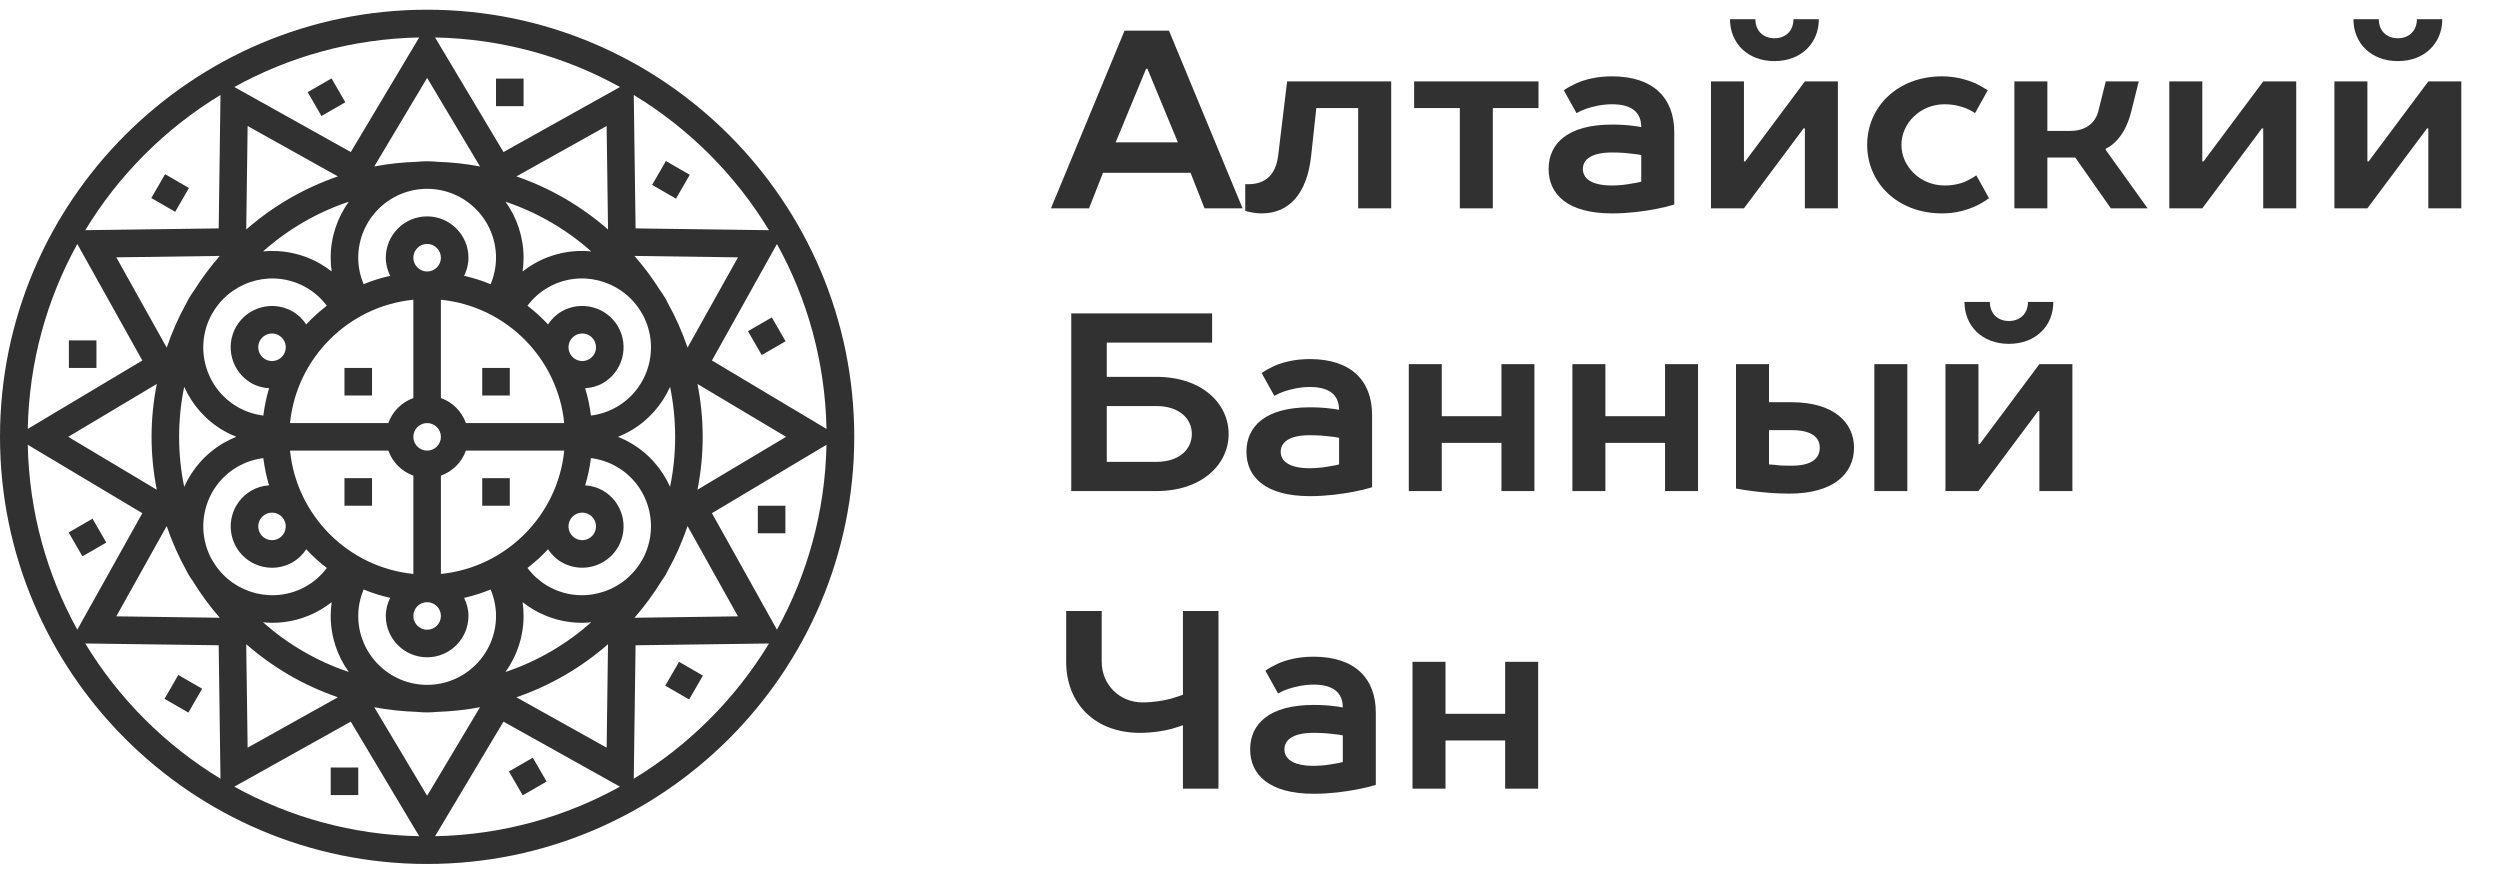
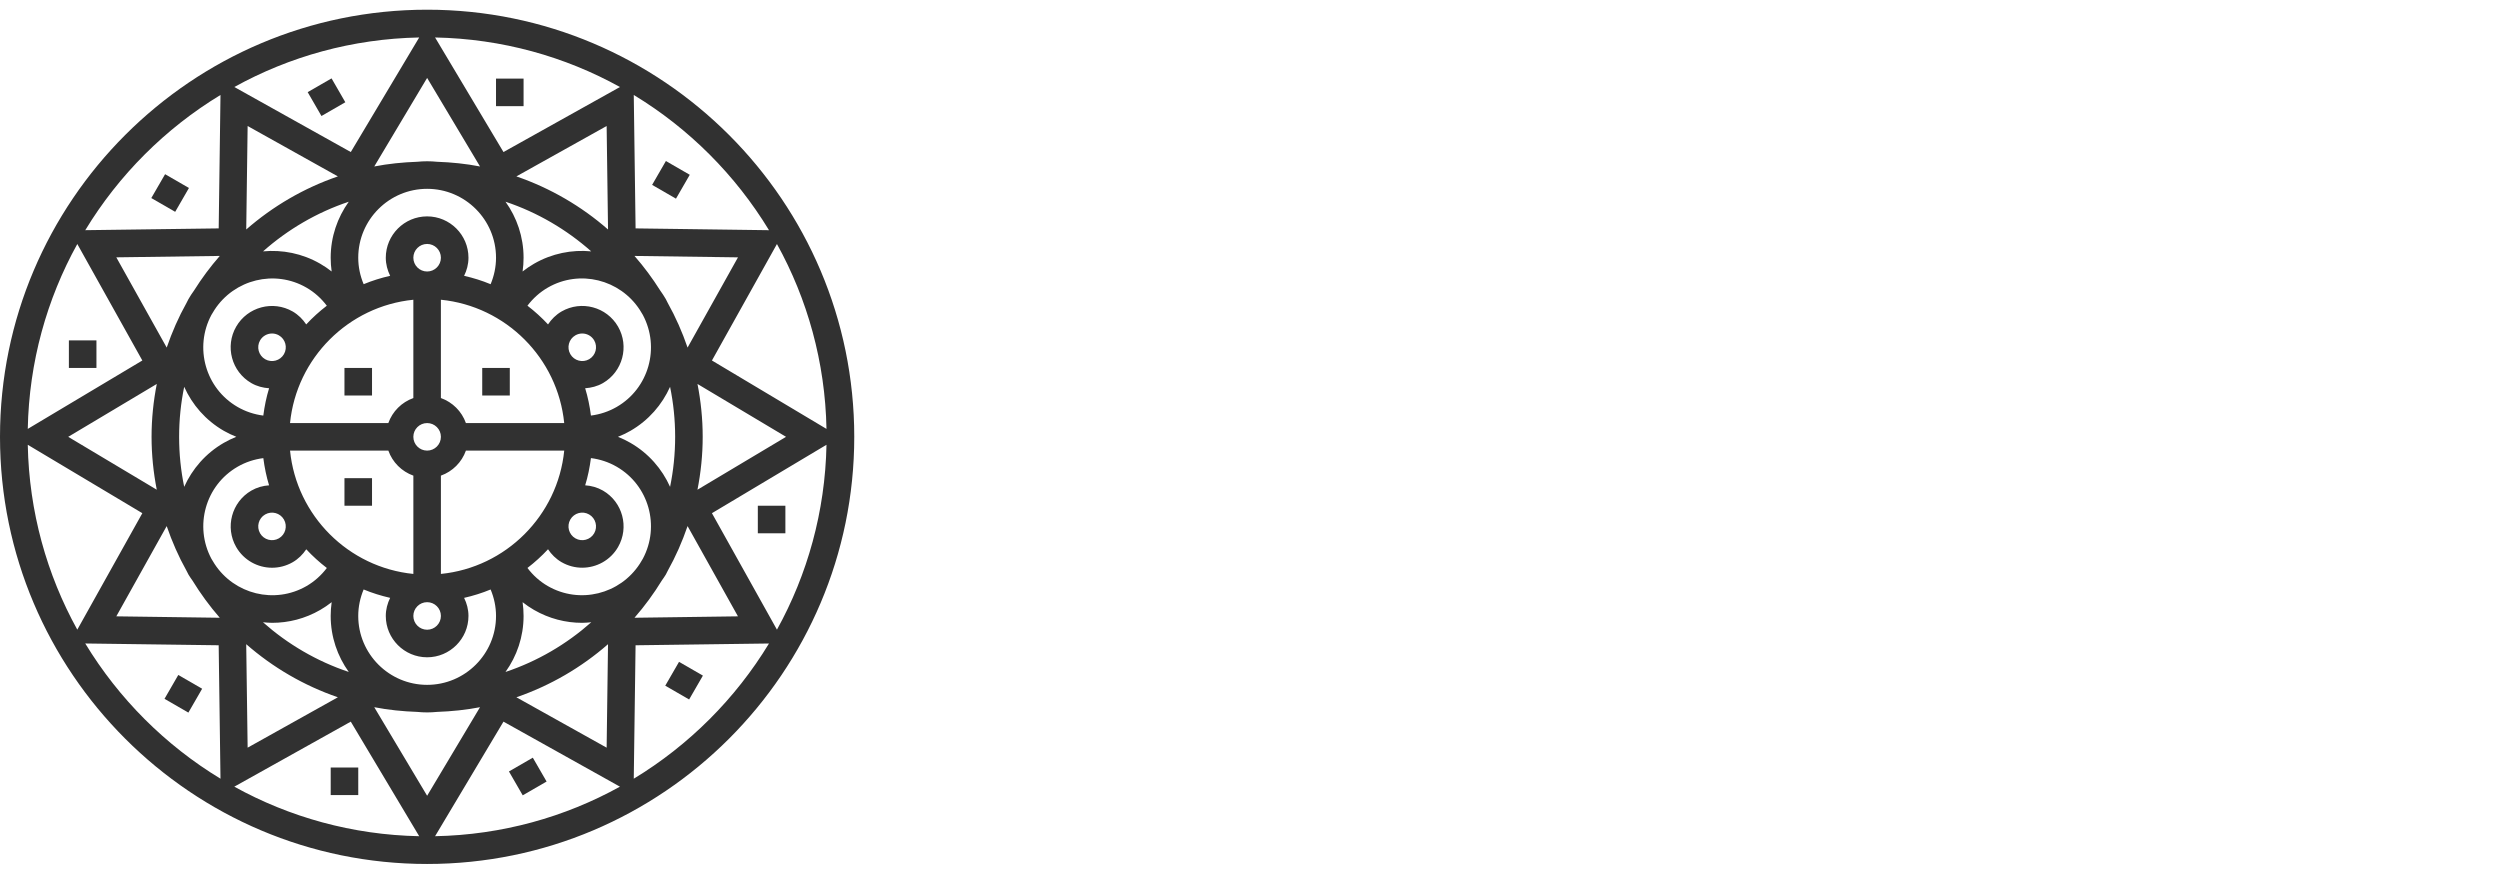
<svg xmlns="http://www.w3.org/2000/svg" width="168" height="59" viewBox="0 0 168 59" fill="none">
-   <path d="M78.556 2.06L83.502 14H80.944L80.005 11.612H74.121L73.182 14H70.624L75.57 2.06H78.556ZM77.02 4.618L74.973 9.565H79.153L77.106 4.618H77.02ZM86.494 5.471H93.488V14H91.27V7.262H88.456L88.115 10.418C87.842 13.079 86.579 14.341 84.788 14.341C84.532 14.341 84.26 14.307 84.038 14.256C83.918 14.239 83.799 14.205 83.68 14.171V12.38H83.85C85.061 12.38 85.743 11.731 85.897 10.418L86.494 5.471ZM95.03 5.471H103.388V7.262H100.318V14H98.1V7.262H95.03V5.471ZM108.331 5.13C111.077 5.13 112.51 6.563 112.51 8.883V13.744C112.117 13.864 111.708 13.966 111.248 14.051C110.429 14.205 109.439 14.341 108.331 14.341C105.346 14.341 104.066 13.062 104.066 11.356C104.066 9.65 105.346 8.371 108.331 8.371C108.877 8.371 109.371 8.405 109.729 8.456C109.934 8.473 110.122 8.507 110.292 8.542C110.292 7.586 109.695 7.006 108.331 7.006C107.648 7.006 107.051 7.16 106.625 7.296C106.369 7.382 106.147 7.484 105.943 7.603L105.09 6.068C105.328 5.898 105.618 5.744 105.943 5.591C106.54 5.335 107.307 5.13 108.331 5.13ZM108.331 12.465C108.859 12.465 109.337 12.397 109.695 12.328C109.917 12.294 110.105 12.26 110.292 12.209V10.418C110.105 10.384 109.917 10.35 109.695 10.333C109.303 10.281 108.859 10.247 108.331 10.247C106.881 10.247 106.369 10.759 106.369 11.356C106.369 11.953 106.881 12.465 108.331 12.465ZM117.194 14H114.977V5.471H117.194V10.844H117.279L121.288 5.471H123.505V14H121.288V8.627H121.203L117.194 14ZM119.241 4.106C117.45 4.106 116.256 2.912 116.256 1.292H117.962C117.962 2.06 118.473 2.571 119.241 2.571C120.009 2.571 120.52 2.06 120.52 1.292H122.226C122.226 2.912 121.032 4.106 119.241 4.106ZM132.809 11.783L133.661 13.318C133.406 13.505 133.133 13.676 132.809 13.829C132.212 14.102 131.478 14.341 130.506 14.341C127.521 14.341 125.474 12.294 125.474 9.736C125.474 7.177 127.521 5.13 130.506 5.13C131.444 5.13 132.194 5.369 132.74 5.591C133.047 5.744 133.32 5.898 133.576 6.068L132.723 7.603C132.553 7.484 132.365 7.382 132.16 7.296C131.768 7.143 131.29 7.006 130.676 7.006C129.039 7.006 127.776 8.286 127.776 9.736C127.776 11.185 129.039 12.465 130.676 12.465C131.342 12.465 131.87 12.311 132.229 12.124C132.45 12.021 132.638 11.902 132.809 11.783ZM141.848 14L139.46 10.588H137.583V14H135.366V5.471H137.583V8.797H139.119C140.227 8.797 140.807 8.2 140.995 7.518L141.507 5.471H143.724L143.212 7.518C142.957 8.542 142.53 9.156 142.172 9.514C141.95 9.736 141.728 9.889 141.507 9.991V10.077L144.321 14H141.848ZM147.995 14H145.777V5.471H147.995V10.844H148.08L152.088 5.471H154.306V14H152.088V8.627H152.003L147.995 14ZM159.089 14H156.871V5.471H159.089V10.844H159.174L163.183 5.471H165.4V14H163.183V8.627H163.097L159.089 14ZM161.136 4.106C159.345 4.106 158.151 2.912 158.151 1.292H159.856C159.856 2.06 160.368 2.571 161.136 2.571C161.903 2.571 162.415 2.06 162.415 1.292H164.121C164.121 2.912 162.927 4.106 161.136 4.106ZM74.376 31.038H77.703C79.255 31.038 80.091 30.186 80.091 29.162C80.091 28.139 79.255 27.286 77.703 27.286H74.376V31.038ZM82.564 29.162C82.564 31.209 80.773 33 77.703 33H71.988V21.06H81.455V23.021H74.376V25.324H77.703C80.773 25.324 82.564 27.115 82.564 29.162ZM88.025 24.13C90.771 24.13 92.204 25.563 92.204 27.883V32.744C91.811 32.864 91.402 32.966 90.942 33.051C90.123 33.205 89.133 33.341 88.025 33.341C85.04 33.341 83.76 32.062 83.76 30.356C83.76 28.65 85.04 27.371 88.025 27.371C88.57 27.371 89.065 27.405 89.423 27.456C89.628 27.473 89.816 27.507 89.986 27.541C89.986 26.586 89.389 26.006 88.025 26.006C87.342 26.006 86.745 26.16 86.319 26.296C86.063 26.382 85.841 26.484 85.636 26.603L84.784 25.068C85.022 24.898 85.312 24.744 85.636 24.59C86.234 24.335 87.001 24.13 88.025 24.13ZM88.025 31.465C88.553 31.465 89.031 31.397 89.389 31.328C89.611 31.294 89.799 31.26 89.986 31.209V29.418C89.799 29.384 89.611 29.35 89.389 29.333C88.997 29.281 88.553 29.247 88.025 29.247C86.575 29.247 86.063 29.759 86.063 30.356C86.063 30.953 86.575 31.465 88.025 31.465ZM94.671 33V24.471H96.888V27.968H100.897V24.471H103.114V33H100.897V29.759H96.888V33H94.671ZM105.665 33V24.471H107.882V27.968H111.891V24.471H114.108V33H111.891V29.759H107.882V33H105.665ZM128.173 24.471V33H125.955V24.471H128.173ZM116.659 24.471H118.876V27.03H120.412C123.226 27.03 124.591 28.394 124.591 30.083C124.591 31.806 123.243 33.171 120.241 33.171C119.286 33.171 118.416 33.085 117.751 33C117.358 32.949 117 32.898 116.659 32.829V24.471ZM120.412 31.294C121.776 31.294 122.288 30.782 122.288 30.083C122.288 29.418 121.776 28.906 120.412 28.906H118.876V31.209C119.013 31.226 119.166 31.226 119.32 31.243C119.61 31.294 119.985 31.294 120.412 31.294ZM132.952 33H130.735V24.471H132.952V29.844H133.038L137.046 24.471H139.264V33H137.046V27.627H136.961L132.952 33ZM134.999 23.107C133.208 23.107 132.014 21.913 132.014 20.292H133.72C133.72 21.06 134.232 21.571 134.999 21.571C135.767 21.571 136.279 21.06 136.279 20.292H137.984C137.984 21.913 136.79 23.107 134.999 23.107ZM71.647 44.471V41.06H74.035V44.471C74.035 46.006 75.229 47.2 76.764 47.2C77.532 47.2 78.214 47.081 78.709 46.944C78.999 46.859 79.255 46.774 79.494 46.689V41.06H81.882V53H79.494V48.736C79.255 48.821 78.982 48.906 78.692 48.991C78.129 49.128 77.464 49.247 76.594 49.247C73.592 49.247 71.647 47.286 71.647 44.471ZM88.275 44.13C91.021 44.13 92.454 45.563 92.454 47.883V52.744C92.061 52.864 91.652 52.966 91.191 53.051C90.373 53.205 89.383 53.341 88.275 53.341C85.289 53.341 84.01 52.062 84.01 50.356C84.01 48.65 85.289 47.371 88.275 47.371C88.82 47.371 89.315 47.405 89.673 47.456C89.878 47.473 90.066 47.507 90.236 47.541C90.236 46.586 89.639 46.006 88.275 46.006C87.592 46.006 86.995 46.16 86.569 46.296C86.313 46.382 86.091 46.484 85.886 46.603L85.034 45.068C85.272 44.898 85.562 44.744 85.886 44.59C86.483 44.335 87.251 44.13 88.275 44.13ZM88.275 51.465C88.803 51.465 89.281 51.397 89.639 51.328C89.861 51.294 90.049 51.26 90.236 51.209V49.418C90.049 49.384 89.861 49.35 89.639 49.333C89.247 49.281 88.803 49.247 88.275 49.247C86.825 49.247 86.313 49.759 86.313 50.356C86.313 50.953 86.825 51.465 88.275 51.465ZM94.92 53V44.471H97.138V47.968H101.146V44.471H103.364V53H101.146V49.759H97.138V53H94.92Z" fill="#313131" />
  <path d="M28.703 0.652C12.877 0.652 0 13.528 0 29.355C0 45.183 12.877 58.059 28.703 58.059C44.529 58.059 57.406 45.183 57.406 29.355C57.406 13.528 44.529 0.652 28.703 0.652ZM12.037 29.355C12.037 28.204 12.154 27.081 12.378 25.994C12.916 27.194 13.815 28.243 15.039 28.95C15.31 29.106 15.592 29.238 15.88 29.353C15.591 29.468 15.311 29.603 15.039 29.76C13.815 30.467 12.917 31.517 12.378 32.715C12.154 31.631 12.037 30.506 12.037 29.355ZM10.535 32.909L4.584 29.355L10.536 25.802C10.31 26.953 10.185 28.14 10.185 29.355C10.185 30.571 10.31 31.758 10.535 32.909ZM41.442 27.346C40.904 27.657 40.318 27.849 39.711 27.926C39.63 27.296 39.505 26.681 39.323 26.09C39.73 26.062 40.138 25.961 40.516 25.744H40.517C41.843 24.977 42.298 23.275 41.533 21.948C40.768 20.622 39.067 20.166 37.738 20.93C37.357 21.152 37.057 21.455 36.827 21.8C36.402 21.343 35.94 20.923 35.444 20.543C35.814 20.055 36.274 19.638 36.812 19.327C38.951 18.093 41.663 18.776 42.994 20.823C43.061 20.936 43.134 21.046 43.199 21.162C44.368 23.353 43.607 26.095 41.442 27.346ZM39.59 34.572C40.032 34.827 40.184 35.395 39.929 35.837C39.674 36.279 39.106 36.431 38.665 36.176C38.222 35.921 38.071 35.353 38.326 34.911C38.581 34.468 39.147 34.315 39.59 34.572ZM18.742 36.176C18.3 36.431 17.732 36.279 17.477 35.837C17.222 35.394 17.375 34.827 17.817 34.572C18.259 34.317 18.826 34.47 19.08 34.911C19.335 35.353 19.184 35.921 18.742 36.176ZM17.817 24.139C17.375 23.884 17.222 23.317 17.477 22.874C17.649 22.578 17.96 22.411 18.281 22.411C18.438 22.411 18.597 22.451 18.742 22.535C19.185 22.79 19.337 23.358 19.081 23.8C18.826 24.242 18.257 24.395 17.817 24.139ZM38.664 22.535C38.809 22.451 38.969 22.411 39.126 22.411C39.447 22.411 39.758 22.578 39.93 22.874C40.185 23.317 40.032 23.884 39.591 24.139C39.149 24.395 38.582 24.242 38.327 23.8C38.071 23.357 38.222 22.79 38.664 22.535ZM37.915 28.43H31.309C31.03 27.645 30.413 27.028 29.628 26.748V20.142C33.996 20.579 37.48 24.062 37.915 28.43ZM29.629 41.392C29.629 41.903 29.213 42.318 28.703 42.318C28.193 42.318 27.777 41.903 27.777 41.392C27.777 40.881 28.193 40.466 28.703 40.466C29.213 40.466 29.629 40.881 29.629 41.392ZM28.703 30.281C28.193 30.281 27.777 29.866 27.777 29.355C27.777 28.845 28.193 28.43 28.703 28.43C29.213 28.43 29.629 28.845 29.629 29.355C29.629 29.866 29.213 30.281 28.703 30.281ZM27.777 17.319C27.777 16.808 28.193 16.393 28.703 16.393C29.213 16.393 29.629 16.808 29.629 17.319C29.629 17.83 29.213 18.245 28.703 18.245C28.193 18.245 27.777 17.83 27.777 17.319ZM33.97 13.556C36.118 14.274 38.068 15.421 39.729 16.891C38.435 16.768 37.095 17.026 35.886 17.723C35.617 17.879 35.36 18.053 35.118 18.244C35.162 17.939 35.184 17.63 35.184 17.319C35.184 15.915 34.731 14.618 33.97 13.556ZM33.333 17.319C33.333 17.936 33.204 18.538 32.97 19.099C32.4 18.861 31.802 18.676 31.188 18.535C31.37 18.166 31.481 17.757 31.481 17.319C31.481 15.787 30.234 14.541 28.703 14.541C27.172 14.541 25.925 15.787 25.925 17.319C25.925 17.757 26.037 18.166 26.218 18.534C25.604 18.675 25.008 18.86 24.437 19.098C24.202 18.538 24.074 17.936 24.074 17.319C24.074 14.766 26.151 12.689 28.703 12.689C31.256 12.689 33.333 14.766 33.333 17.319ZM22.222 17.319C22.222 17.63 22.244 17.939 22.287 18.244C22.046 18.053 21.79 17.88 21.52 17.724C20.312 17.027 18.971 16.77 17.677 16.892C19.339 15.421 21.288 14.274 23.437 13.556C22.676 14.618 22.222 15.915 22.222 17.319ZM27.777 20.143V26.749C26.993 27.029 26.375 27.646 26.096 28.43H19.49C19.926 24.062 23.41 20.579 27.777 20.143ZM19.491 30.281H26.097C26.376 31.066 26.994 31.683 27.778 31.963V38.568C23.41 38.132 19.926 34.649 19.491 30.281ZM23.437 45.155C21.285 44.436 19.334 43.288 17.672 41.815C17.878 41.834 18.083 41.854 18.29 41.854C19.389 41.854 20.502 41.575 21.52 40.987C21.79 40.831 22.046 40.657 22.288 40.466C22.244 40.772 22.222 41.081 22.222 41.392C22.222 42.796 22.676 44.093 23.437 45.155ZM24.074 41.392C24.074 40.775 24.202 40.173 24.437 39.612C25.007 39.85 25.604 40.035 26.218 40.176C26.037 40.545 25.925 40.954 25.925 41.392C25.925 42.923 27.172 44.17 28.703 44.17C30.234 44.17 31.481 42.923 31.481 41.392C31.481 40.954 31.37 40.545 31.188 40.177C31.802 40.036 32.399 39.851 32.97 39.613C33.204 40.173 33.333 40.775 33.333 41.392C33.333 43.945 31.256 46.022 28.703 46.022C26.151 46.022 24.074 43.945 24.074 41.392ZM35.184 41.392C35.184 41.081 35.162 40.772 35.119 40.467C35.36 40.658 35.617 40.831 35.886 40.987C36.905 41.575 38.018 41.854 39.116 41.854C39.324 41.854 39.529 41.834 39.734 41.815C38.072 43.288 36.121 44.437 33.969 45.156C34.731 44.093 35.184 42.796 35.184 41.392ZM29.629 38.568V31.962C30.413 31.682 31.031 31.065 31.31 30.28H37.916C37.48 34.649 33.996 38.132 29.629 38.568ZM34.701 11.854L40.766 8.468L40.86 15.422C39.074 13.861 36.99 12.641 34.701 11.854ZM29.365 10.871C29.148 10.849 28.927 10.837 28.703 10.837C28.48 10.837 28.259 10.849 28.041 10.871C27.057 10.906 26.089 11.004 25.15 11.187L28.703 5.236L32.257 11.187C31.317 11.004 30.349 10.906 29.365 10.871ZM16.547 15.421L16.641 8.468L22.705 11.854C20.416 12.641 18.333 13.861 16.547 15.421ZM14.412 20.825C15.742 18.778 18.455 18.095 20.593 19.328C21.131 19.638 21.591 20.055 21.962 20.544C21.465 20.924 21.003 21.344 20.578 21.801C20.35 21.457 20.049 21.153 19.667 20.931H19.666C18.34 20.168 16.638 20.623 15.872 21.949C15.106 23.276 15.563 24.978 16.89 25.744C17.267 25.962 17.674 26.063 18.083 26.091C17.901 26.682 17.776 27.298 17.694 27.927C17.089 27.85 16.5 27.657 15.964 27.347C13.799 26.096 13.038 23.353 14.206 21.164C14.272 21.048 14.344 20.938 14.412 20.825ZM15.965 31.365C16.501 31.055 17.09 30.863 17.695 30.786C17.777 31.412 17.901 32.025 18.082 32.614C17.674 32.641 17.267 32.751 16.892 32.968H16.891C15.565 33.735 15.109 35.437 15.874 36.764C16.388 37.653 17.323 38.152 18.285 38.152C18.755 38.152 19.232 38.032 19.669 37.781C20.05 37.56 20.351 37.256 20.58 36.912C21.005 37.369 21.467 37.788 21.964 38.169C21.593 38.657 21.133 39.074 20.595 39.385C18.454 40.617 15.744 39.935 14.414 37.889C14.346 37.776 14.273 37.665 14.207 37.55C13.039 35.358 13.8 32.616 15.965 31.365ZM22.705 46.857L16.641 50.243L16.546 43.289C18.332 44.85 20.416 46.07 22.705 46.857ZM28.041 47.84C28.259 47.862 28.48 47.874 28.703 47.874C28.927 47.874 29.148 47.862 29.365 47.84C30.349 47.805 31.317 47.707 32.257 47.524L28.703 53.475L25.15 47.524C26.089 47.707 27.057 47.805 28.041 47.84ZM40.859 43.29L40.766 50.243L34.701 46.857C36.99 46.07 39.074 44.85 40.859 43.29ZM42.994 37.887C41.663 39.934 38.952 40.617 36.812 39.383C36.274 39.073 35.814 38.656 35.444 38.167C35.94 37.787 36.402 37.367 36.827 36.91C37.056 37.254 37.357 37.558 37.738 37.779H37.739C38.175 38.03 38.652 38.15 39.122 38.15C40.084 38.15 41.019 37.652 41.533 36.762C42.299 35.435 41.843 33.733 40.516 32.966C40.139 32.75 39.732 32.641 39.324 32.613C39.506 32.023 39.63 31.41 39.711 30.784C40.318 30.861 40.906 31.054 41.442 31.364C43.607 32.615 44.368 35.358 43.199 37.547C43.134 37.664 43.061 37.774 42.994 37.887ZM42.367 29.761C42.096 29.605 41.816 29.468 41.528 29.354C41.815 29.239 42.097 29.107 42.367 28.951C43.591 28.244 44.49 27.194 45.029 25.995C45.252 27.081 45.37 28.204 45.37 29.355C45.37 30.506 45.252 31.631 45.029 32.716C44.491 31.517 43.591 30.467 42.367 29.761ZM46.871 25.802L52.822 29.355L46.87 32.909C47.096 31.758 47.221 30.571 47.221 29.355C47.221 28.14 47.096 26.953 46.871 25.802ZM47.842 24.225L52.211 16.398C54.257 20.096 55.452 24.325 55.54 28.822L47.842 24.225ZM46.205 23.357C45.846 22.312 45.404 21.306 44.871 20.354C44.827 20.269 44.788 20.18 44.74 20.096C44.624 19.897 44.499 19.706 44.367 19.523C43.85 18.703 43.273 17.926 42.638 17.199L49.592 17.294L46.205 23.357ZM33.834 10.217L29.237 2.518C33.734 2.606 37.963 3.8 41.661 5.847L33.834 10.217ZM23.573 10.217L15.747 5.847C19.445 3.8 23.674 2.606 28.17 2.518L23.573 10.217ZM13.04 19.523C12.907 19.706 12.781 19.897 12.667 20.096C12.617 20.18 12.579 20.268 12.535 20.354C12.002 21.306 11.562 22.312 11.203 23.357L7.816 17.293L14.77 17.198C14.133 17.925 13.556 18.702 13.04 19.523ZM9.565 24.225L1.866 28.822C1.954 24.325 3.148 20.096 5.195 16.397L9.565 24.225ZM9.565 34.486L5.194 42.313C3.148 38.614 1.954 34.386 1.866 29.889L9.565 34.486ZM11.202 35.353C11.561 36.399 12.002 37.405 12.535 38.357C12.579 38.442 12.618 38.531 12.667 38.614C12.746 38.753 12.841 38.877 12.93 39.007C13.475 39.894 14.088 40.732 14.769 41.513L7.816 41.418L11.202 35.353ZM23.572 48.494L28.17 56.193C23.673 56.104 19.443 54.91 15.745 52.864L23.572 48.494ZM33.834 48.494L41.66 52.864C37.961 54.911 33.733 56.105 29.237 56.193L33.834 48.494ZM44.477 39.007C44.565 38.877 44.66 38.753 44.741 38.614C44.79 38.531 44.828 38.443 44.872 38.357C45.405 37.405 45.846 36.399 46.205 35.353L49.591 41.418L42.637 41.513C43.32 40.732 43.933 39.894 44.477 39.007ZM47.842 34.486L55.54 29.889C55.452 34.386 54.257 38.614 52.211 42.314L47.842 34.486ZM51.677 15.469L42.711 15.348L42.589 6.382C46.301 8.634 49.425 11.759 51.677 15.469ZM14.817 6.382L14.696 15.348L5.73 15.468C7.981 11.758 11.106 8.633 14.817 6.382ZM5.729 43.242L14.695 43.362L14.817 52.329C11.105 50.077 7.981 46.952 5.729 43.242ZM42.589 52.329L42.71 43.363L51.676 43.243C49.425 46.953 46.3 50.078 42.589 52.329Z" fill="#313131" />
  <path d="M33.332 5.282H35.184V7.134H33.332V5.282Z" fill="#313131" />
  <path d="M20.676 6.193L22.28 5.267L23.206 6.871L21.602 7.796L20.676 6.193Z" fill="#313131" />
  <path d="M10.168 13.309L11.094 11.706L12.697 12.632L11.772 14.235L10.168 13.309Z" fill="#313131" />
  <path d="M4.629 22.874H6.481V24.726H4.629V22.874Z" fill="#313131" />
-   <path d="M4.613 35.781L6.217 34.855L7.143 36.459L5.539 37.384L4.613 35.781Z" fill="#313131" />
  <path d="M11.055 46.961L11.981 45.358L13.584 46.283L12.659 47.887L11.055 46.961Z" fill="#313131" />
  <path d="M22.223 51.577H24.075V53.429H22.223V51.577Z" fill="#313131" />
  <path d="M34.201 51.842L35.805 50.916L36.731 52.52L35.127 53.446L34.201 51.842Z" fill="#313131" />
  <path d="M44.705 46.079L45.631 44.476L47.235 45.401L46.309 47.005L44.705 46.079Z" fill="#313131" />
  <path d="M50.926 33.985H52.778V35.837H50.926V33.985Z" fill="#313131" />
-   <path d="M50.262 22.255L51.865 21.329L52.791 22.932L51.188 23.858L50.262 22.255Z" fill="#313131" />
  <path d="M43.822 12.424L44.748 10.821L46.352 11.746L45.426 13.35L43.822 12.424Z" fill="#313131" />
  <path d="M32.406 24.726H34.258V26.578H32.406V24.726Z" fill="#313131" />
  <path d="M23.148 24.726H25V26.578H23.148V24.726Z" fill="#313131" />
  <path d="M23.148 32.133H25V33.985H23.148V32.133Z" fill="#313131" />
-   <path d="M32.406 32.133H34.258V33.985H32.406V32.133Z" fill="#313131" />
</svg>